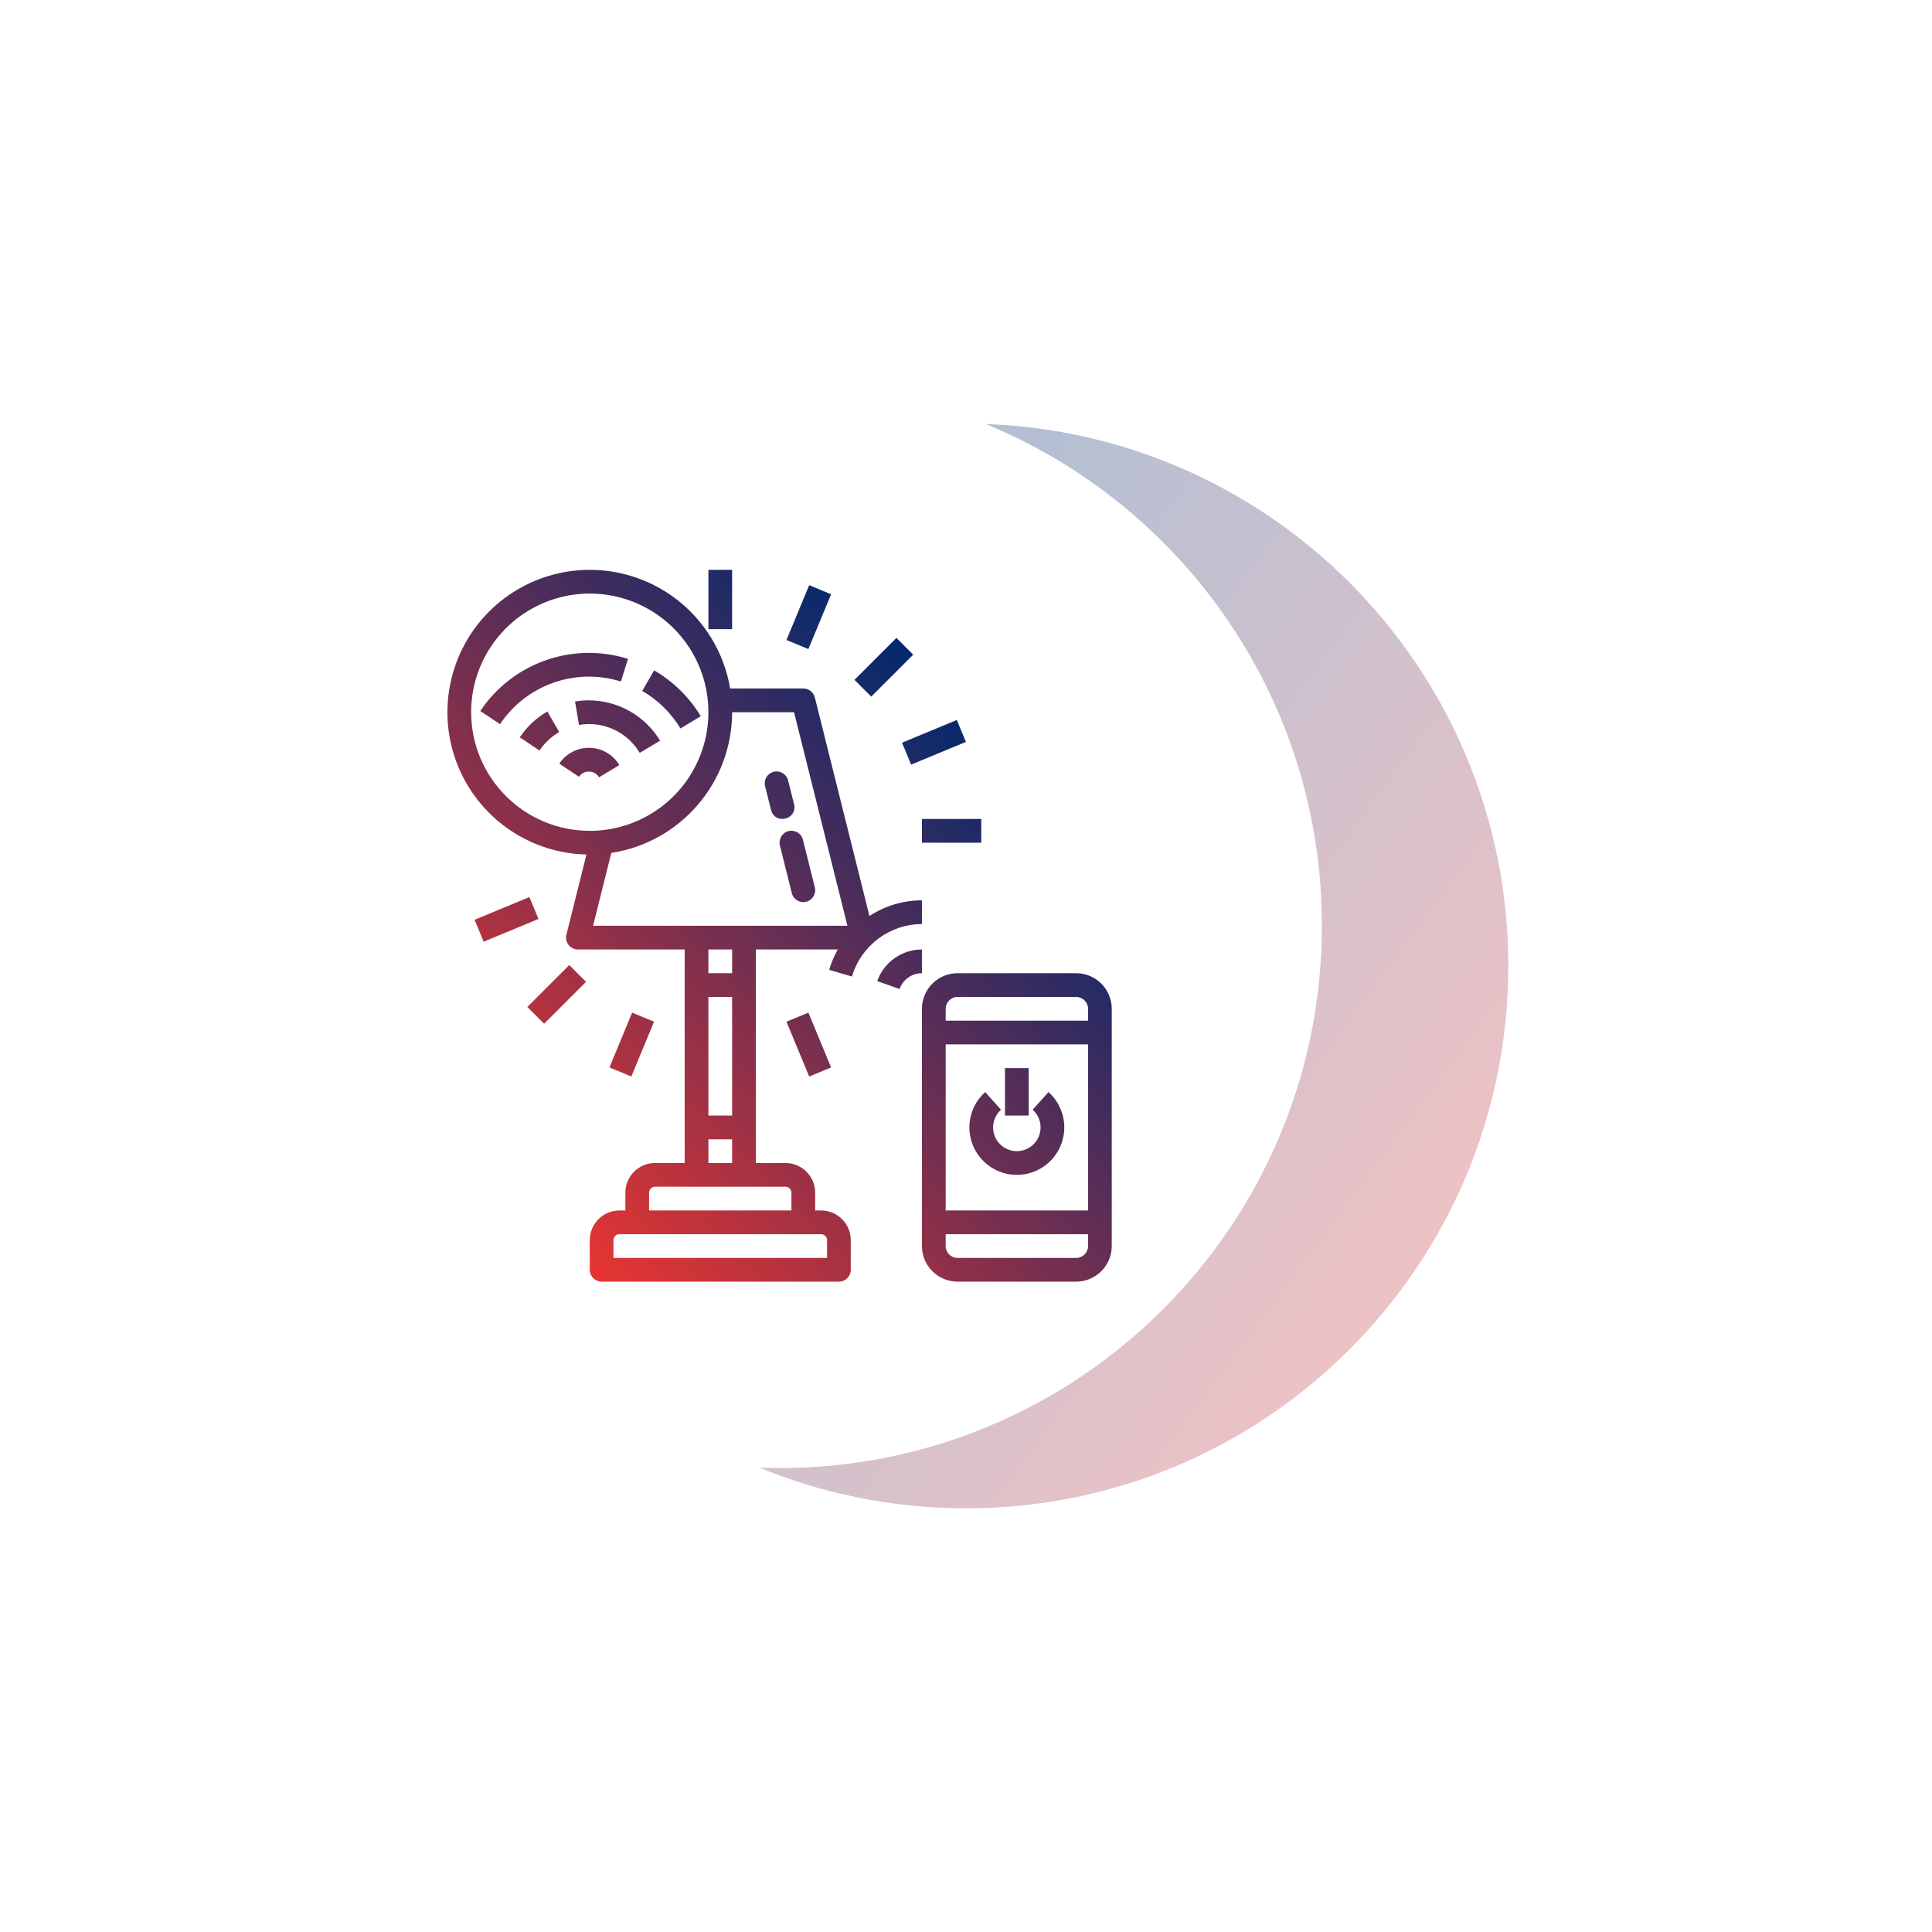
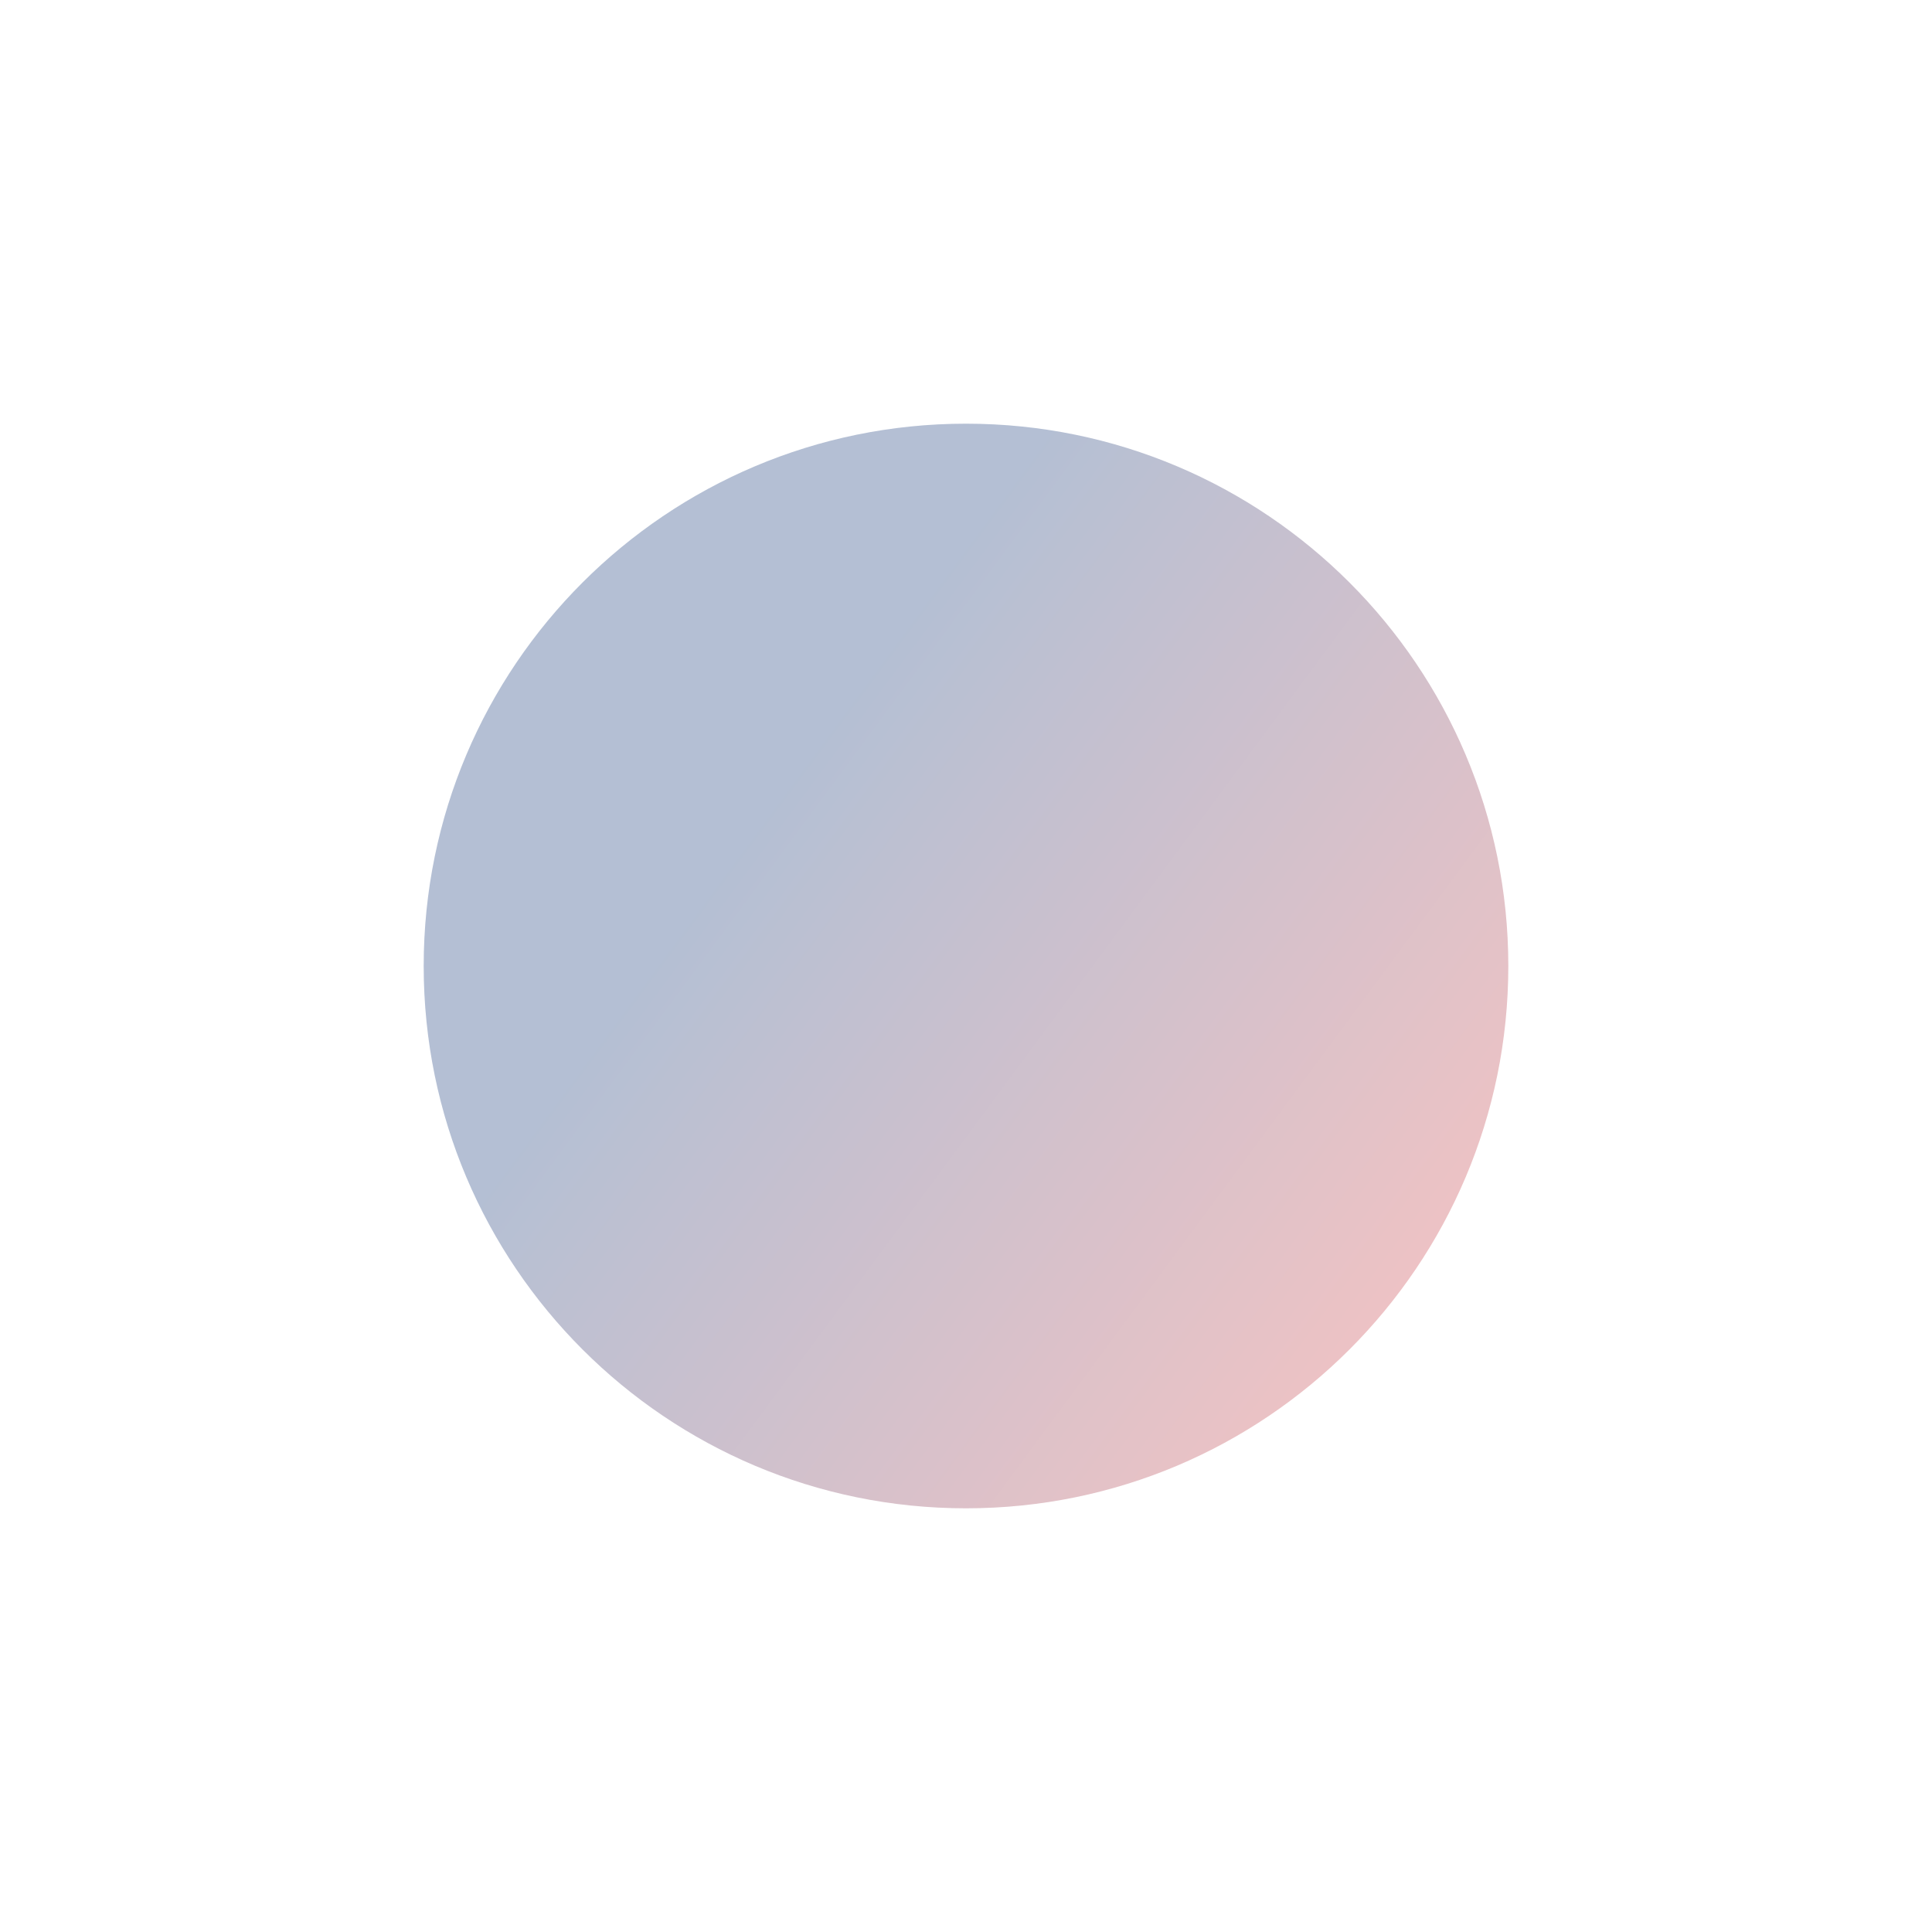
<svg xmlns="http://www.w3.org/2000/svg" width="912" height="912" viewBox="0 0 912 912" fill="none">
  <g opacity="0.3" filter="url(#filter0_f)">
    <path d="M456 712C597.385 712 712 597.385 712 456C712 314.615 597.385 200 456 200C314.615 200 200 314.615 200 456C200 597.385 314.615 712 456 712Z" fill="url(#paint0_linear)" />
  </g>
-   <path d="M624 437C624 578.385 509.385 693 368 693C226.615 693 112 578.385 112 437C112 295.615 226.615 181 368 181C509.385 181 624 295.615 624 437Z" fill="white" />
-   <path d="M379.031 396.443L384.636 418.844C385.407 421.855 383.584 424.917 380.568 425.672C377.552 426.427 374.5 424.579 373.765 421.557L368.167 399.156C367.391 396.145 369.219 393.083 372.235 392.328C375.251 391.573 378.303 393.421 379.031 396.443ZM363.969 382.36C365.817 389.536 376.579 386.849 374.833 379.64L372.031 368.443C371.303 365.421 368.251 363.573 365.235 364.328C362.219 365.083 360.391 368.145 361.167 371.156L363.969 382.36ZM293.099 321.708L296.459 311.027C270.333 302.839 241.932 312.86 226.729 335.631L236.041 341.849C248.484 323.213 271.719 315.016 293.099 321.708ZM321.203 343.875L330.803 338.104C325.407 329.145 317.833 321.697 308.787 316.453L303.172 326.14C310.584 330.437 316.781 336.536 321.203 343.869V343.875ZM245.364 348.052L254.677 354.271C257.073 350.693 260.255 347.708 263.979 345.541L258.375 335.849C253.167 338.875 248.713 343.047 245.364 348.052ZM277.979 330.599C275.792 330.599 273.609 330.781 271.453 331.14L273.307 342.188C274.849 341.927 276.416 341.803 277.979 341.803C287.828 341.76 296.959 346.932 301.989 355.396L311.588 349.625C304.469 337.855 291.735 330.645 277.979 330.599ZM282.776 366.932L292.375 361.156C289.416 356.219 284.131 353.14 278.375 353.005C272.62 352.869 267.197 355.688 264.005 360.479L273.317 366.697C275.593 363.271 280.672 363.396 282.776 366.932ZM480 554.599C489.287 554.599 497.609 548.869 500.927 540.193C504.24 531.516 501.86 521.697 494.937 515.505L487.464 523.849C490.927 526.948 492.12 531.855 490.464 536.193C488.807 540.531 484.645 543.401 480 543.401C475.355 543.401 471.193 540.531 469.536 536.193C467.88 531.855 469.073 526.948 472.536 523.849L465.063 515.505C458.14 521.697 455.76 531.516 459.073 540.193C462.391 548.869 470.713 554.599 480 554.599ZM485.599 504.197H474.402V526.598H485.599V504.197ZM524.803 476.197V588.197C524.792 597.473 517.276 604.989 508 605H452C442.724 604.989 435.213 597.473 435.197 588.197V476.197C435.213 466.927 442.724 459.412 452 459.401H508C517.276 459.412 524.792 466.927 524.803 476.197ZM446.401 481.803H513.599V476.197C513.599 473.109 511.093 470.604 508 470.599H452C448.912 470.604 446.407 473.109 446.401 476.197V481.803ZM446.401 571.402H513.598V493H446.401V571.402ZM513.599 582.598H446.401V588.197C446.407 591.292 448.912 593.797 452 593.803H508C511.093 593.797 513.599 591.292 513.599 588.197V582.598ZM345.599 269H334.402V297H345.599V269ZM249.907 423.459L224.036 434.172L228.323 444.521L254.188 433.807L249.907 423.459ZM248.921 475.355L256.844 483.276L276.64 463.473L268.724 455.557L248.921 475.355ZM308.74 482.297L298.396 478.011L287.677 503.88L298.027 508.167L308.74 482.297ZM371.255 482.297L381.973 508.167L392.317 503.88L381.604 478.011L371.255 482.297ZM435.197 397.803H463.197V386.599H435.197V397.803ZM430.099 360.943L455.964 350.224L451.677 339.88L425.812 350.593L430.099 360.943ZM431.079 309.041L423.156 301.125L403.36 320.921L411.276 328.844L431.079 309.041ZM392.323 280.521L381.973 276.235L371.26 302.104L381.604 306.391L392.323 280.521ZM435.197 448.197C425.708 448.208 417.251 454.188 414.079 463.136L424.636 466.864C426.224 462.396 430.453 459.401 435.197 459.401V448.197ZM435.197 436.197C419.927 436.251 406.495 446.317 402.167 460.964L391.412 457.833C392.391 454.473 393.76 451.24 395.489 448.197H356.803V549H370.803C378.527 549.011 384.792 555.271 384.803 563V571.402H387.599C395.328 571.407 401.593 577.672 401.599 585.402V599.402C401.599 602.495 399.093 605 396 605H284C280.907 605 278.401 602.495 278.401 599.402V585.402C278.412 577.672 284.672 571.407 292.401 571.402H295.197V563C295.208 555.271 301.473 549.011 309.197 549H323.197V448.197H272.803C269.156 448.197 266.484 444.776 267.369 441.24L276.833 403.38C250.823 402.771 227.5 387.208 216.964 363.416C206.421 339.631 210.563 311.896 227.588 292.224C244.609 272.552 271.464 264.473 296.516 271.484C321.573 278.5 340.328 299.344 344.661 325H379.197C381.771 325 384.011 326.749 384.636 329.24L410.421 432.385C417.792 427.579 426.401 425.011 435.197 425V436.197ZM278.401 392.197C301.052 392.197 321.469 378.557 330.136 357.631C338.807 336.703 334.016 312.62 318 296.604C301.984 280.584 277.896 275.797 256.969 284.464C236.041 293.131 222.402 313.552 222.402 336.197C222.437 367.115 247.484 392.167 278.401 392.197ZM279.973 437H400.027L374.828 336.197H345.599C345.557 369.375 321.349 397.568 288.563 402.631L279.973 437ZM345.599 470.599H334.401V526.599H345.599V470.599ZM387.599 582.598H292.401C290.855 582.598 289.599 583.855 289.599 585.402V593.803H390.401V585.402C390.401 583.855 389.145 582.598 387.599 582.598ZM370.803 560.197H309.197C307.656 560.197 306.401 561.453 306.401 563V571.402H373.599V563C373.599 561.453 372.349 560.197 370.803 560.197ZM345.599 537.803H334.402V549H345.599V537.803ZM345.599 448.197H334.401V459.401H345.599V448.197Z" fill="url(#paint1_linear)" />
  <defs>
    <filter id="filter0_f" x="0" y="0" width="912" height="912" filterUnits="userSpaceOnUse" color-interpolation-filters="sRGB">
      <feFlood flood-opacity="0" result="BackgroundImageFix" />
      <feBlend mode="normal" in="SourceGraphic" in2="BackgroundImageFix" result="shape" />
      <feGaussianBlur stdDeviation="100" result="effect1_foregroundBlur" />
    </filter>
    <linearGradient id="paint0_linear" x1="245" y1="539" x2="606" y2="806" gradientUnits="userSpaceOnUse">
      <stop stop-color="#03296E" />
      <stop offset="1" stop-color="#E73531" />
    </linearGradient>
    <linearGradient id="paint1_linear" x1="248.23" y1="571.549" x2="470.905" y2="348.874" gradientUnits="userSpaceOnUse">
      <stop stop-color="#E73531" />
      <stop offset="1" stop-color="#03296E" />
    </linearGradient>
  </defs>
</svg>